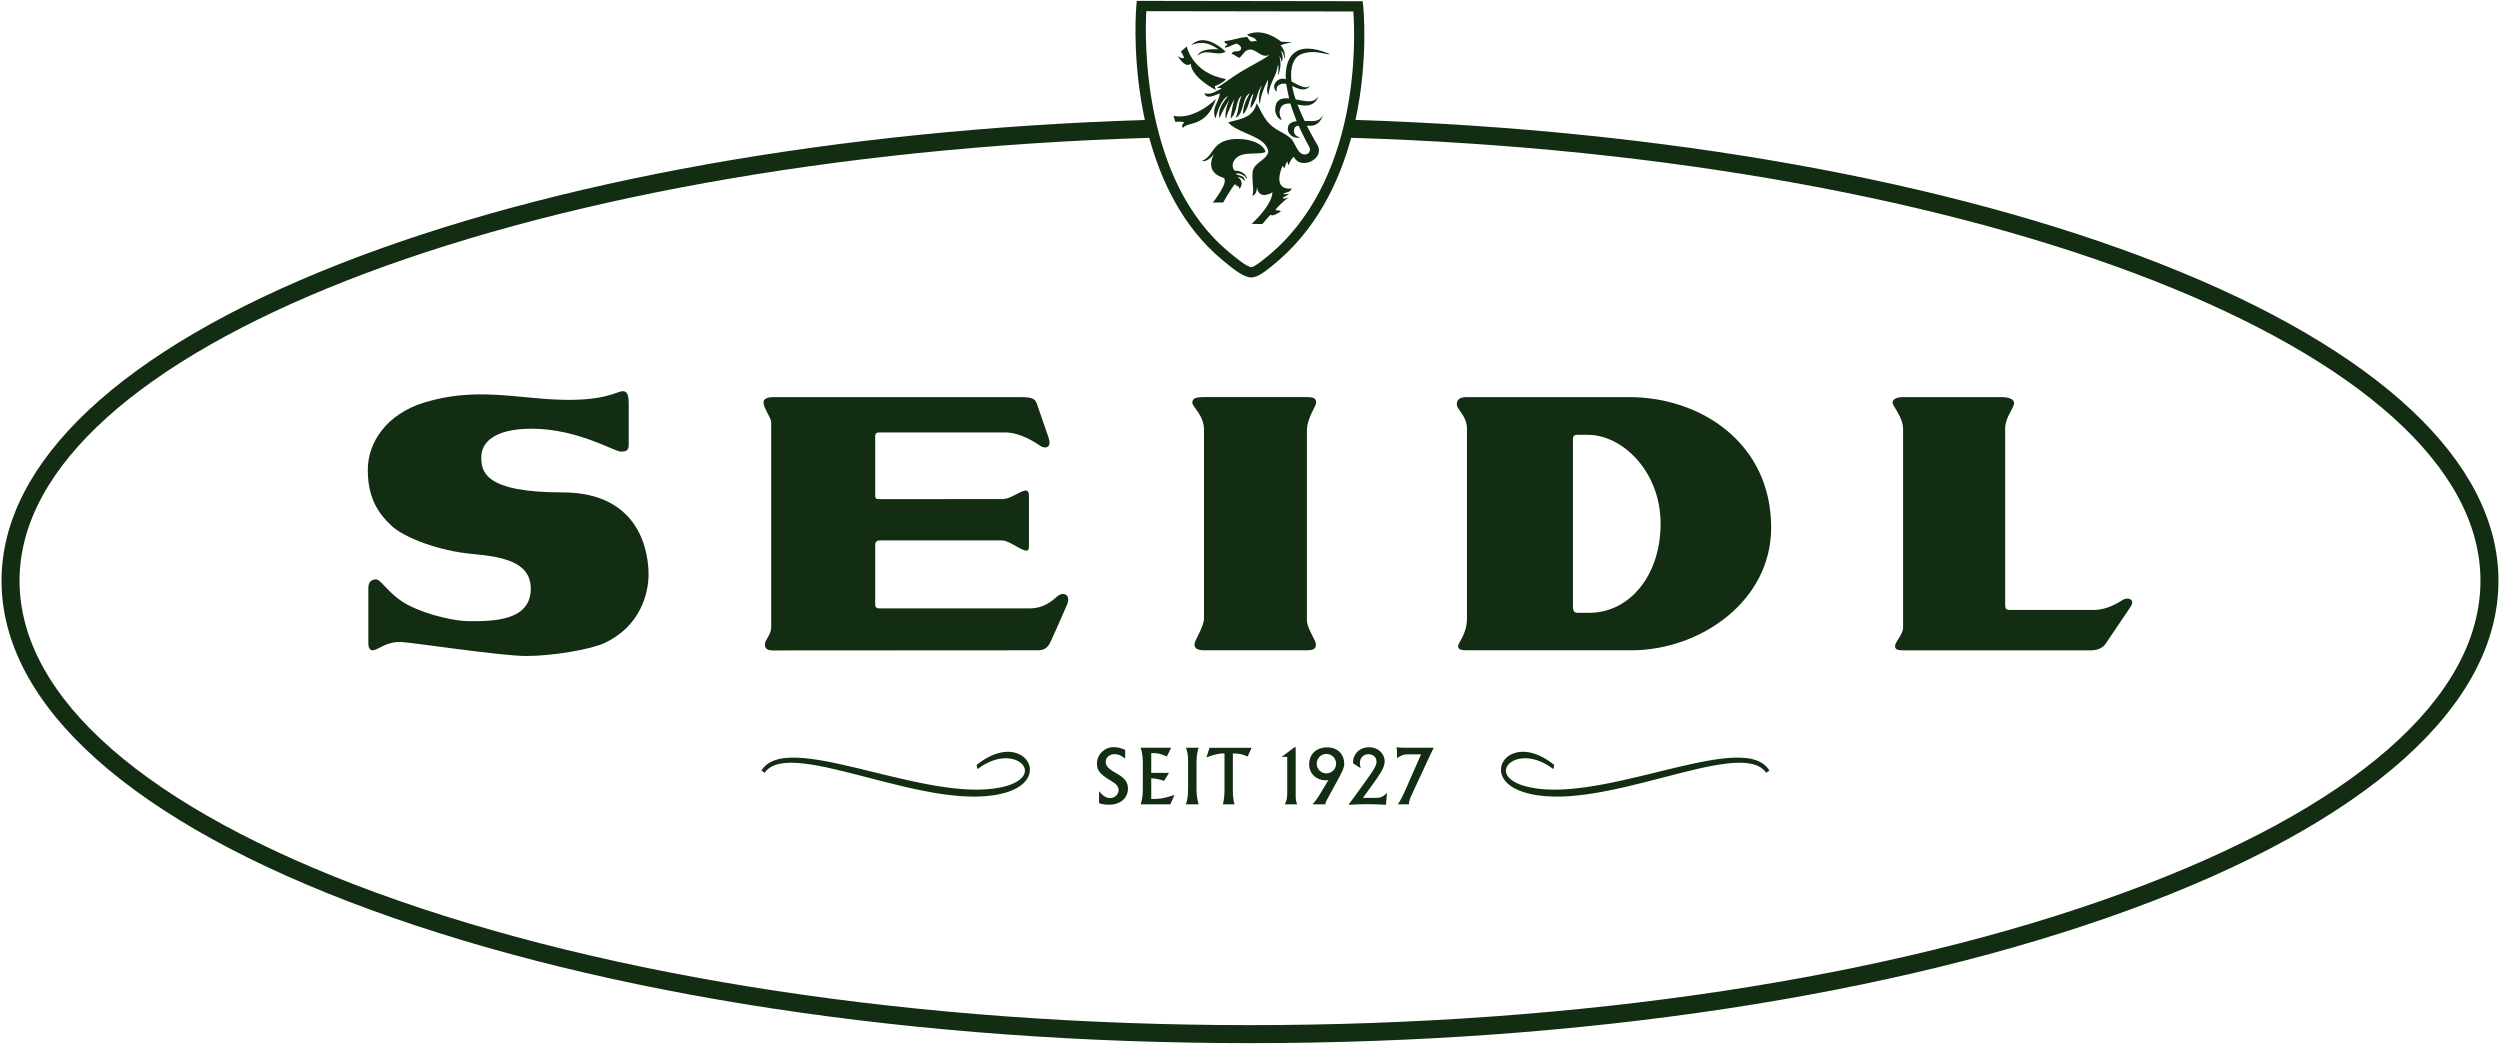
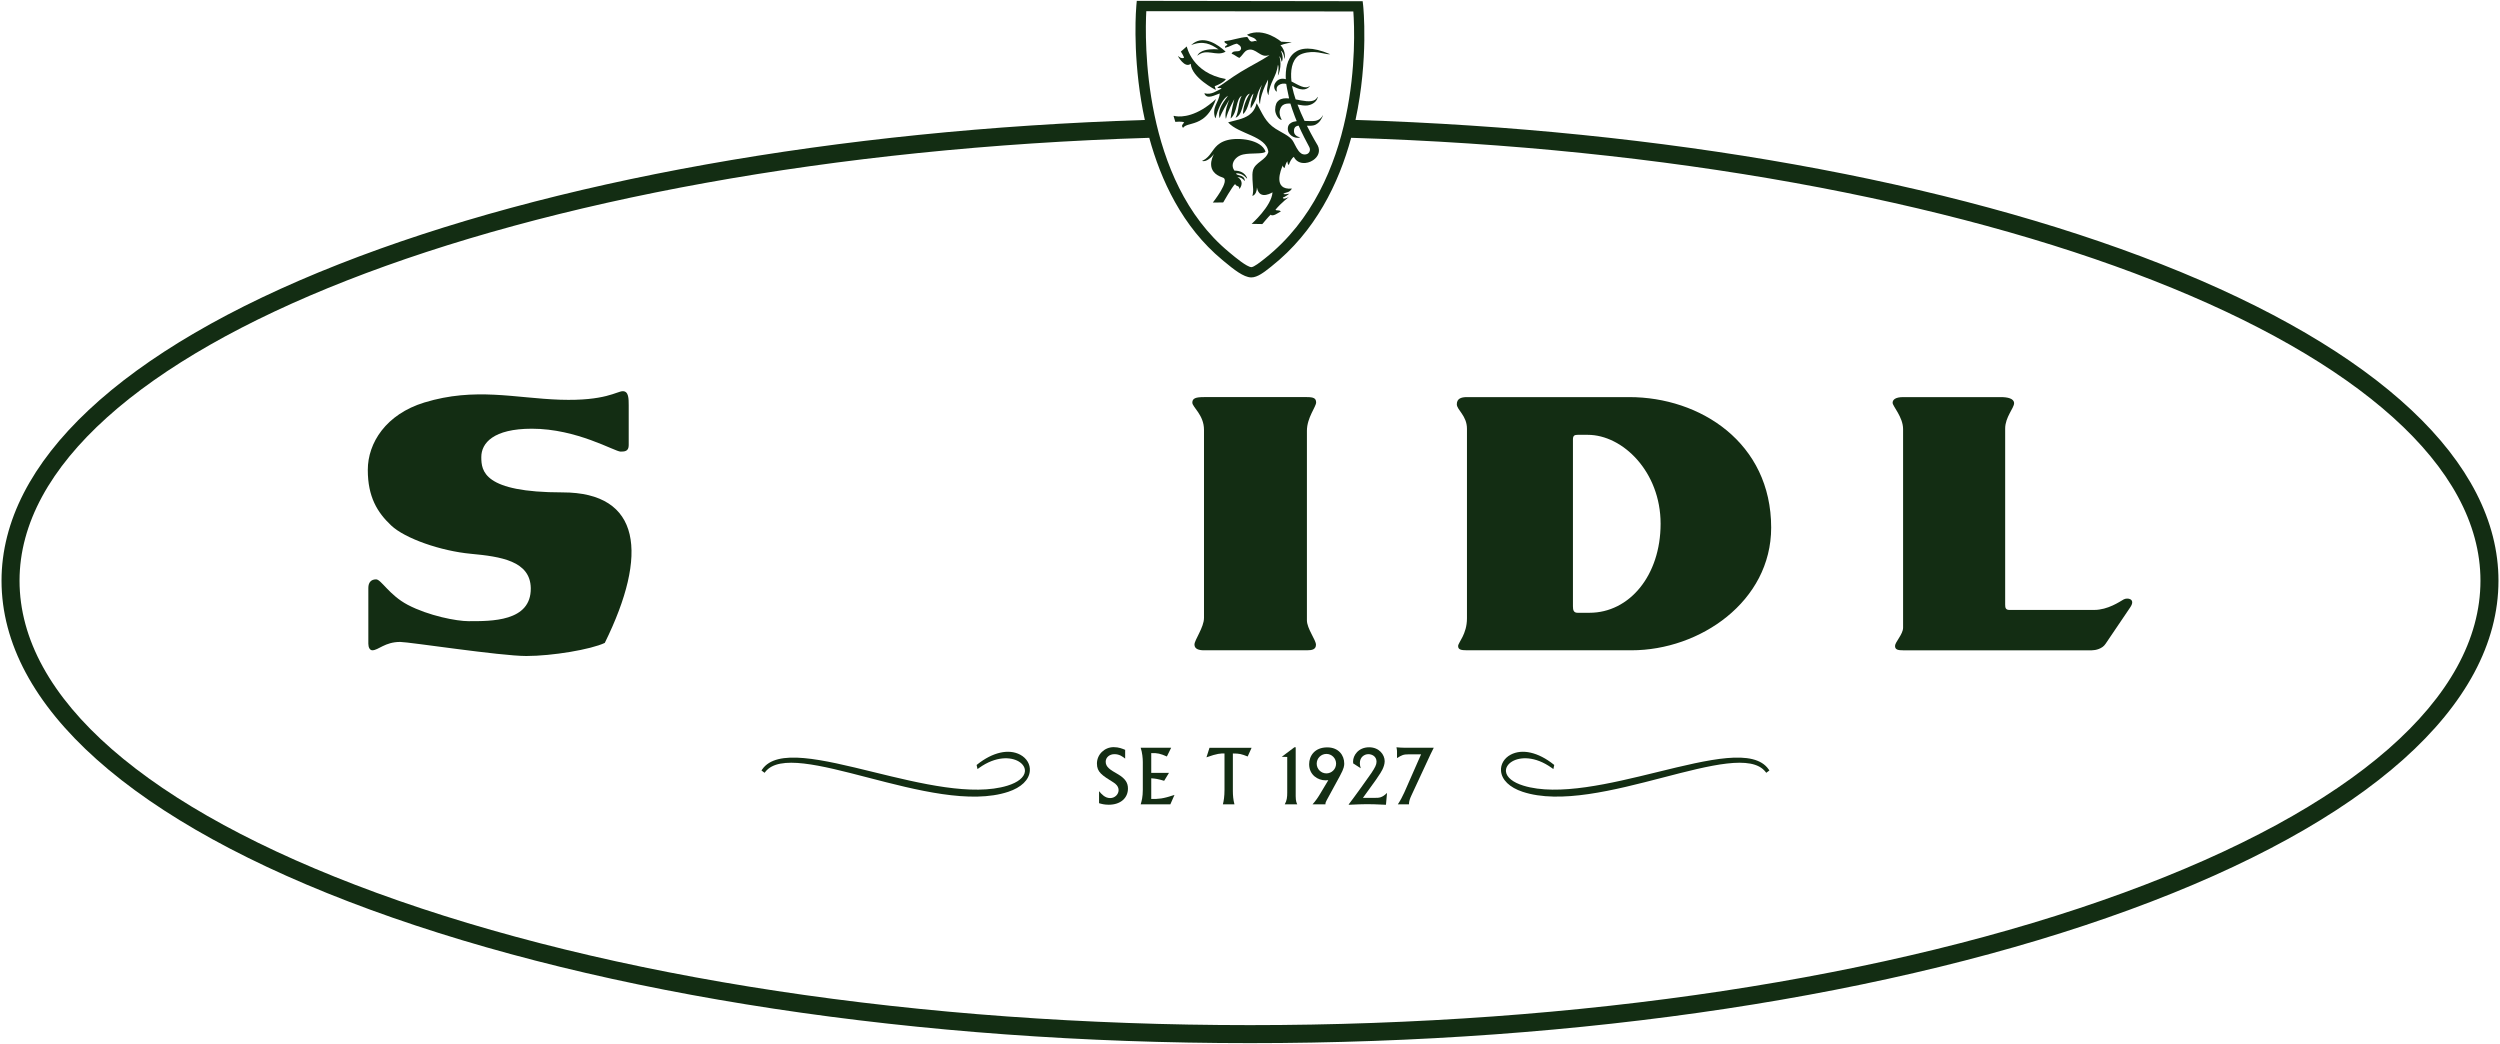
<svg xmlns="http://www.w3.org/2000/svg" version="1.1" x="0px" y="0px" width="697px" height="291px" viewBox="-0.427 -0.24 697 291" enable-background="new -0.427 -0.24 697 291" xml:space="preserve">
  <defs>
</defs>
  <path id="path14_1_" fill="#132D13" d="M591.561,248.69c-64.998,23.781-151.472,36.875-243.486,36.875  c-92.018,0-178.49-13.094-243.489-36.875C40.38,225.2,5.021,194.29,5.021,161.652c0-63.91,138.278-118.079,314.966-123.468  c3.201,11.699,9.188,24.791,20.398,34.068l0.437,0.364c2.792,2.329,5.468,4.427,7.541,4.488l0.092,0.001  c1.712,0,3.617-1.508,5.3-2.841l0.276-0.219c12.249-9.687,18.796-23.15,22.249-35.863c176.616,5.374,314.847,59.548,314.847,123.47  C691.126,194.288,655.768,225.2,591.561,248.69z M319.159,2.874l57.726,0.086c0.548,7.644,2.029,47.747-24.632,68.835l-0.28,0.22  c-0.979,0.777-2.804,2.223-3.519,2.223v1.434l-0.005-1.434c-1.254-0.039-4.549-2.788-5.788-3.824l-0.445-0.371  C317.954,49.968,318.757,10.543,319.159,2.874z M602.13,73.403C543.07,50.166,463.354,35.91,377.489,33.202  c3.676-17.055,2.169-31.571,2.14-31.835l-0.145-1.271L316.508,0l-0.12,1.307c-0.044,0.485-1.05,12.042,1.357,26.614  c0.278,1.689,0.611,3.458,1.011,5.284c-85.846,2.716-165.562,16.969-224.646,40.2C33.423,97.262,0,128.604,0,161.652  c0,34.9,36.53,67.485,102.86,91.75c65.538,23.978,152.623,37.183,245.214,37.183s179.673-13.205,245.211-37.183  c66.332-24.266,102.861-56.851,102.861-91.75C696.146,128.599,662.758,97.259,602.13,73.403" />
  <path id="path16_1_" fill="#132D13" d="M284.017,210.175c-3.22-1.719-7.702-0.701-11.989,2.723l-0.176,0.137l0.05,0.219l0.084,0.392  l0.114,0.535l0.445-0.319c4.696-3.369,8.879-3.081,11.033-1.812c1.212,0.714,1.86,1.78,1.735,2.852  c-0.186,1.585-1.948,3.004-4.839,3.895c-9.706,2.996-24.372-0.598-37.313-3.768c-14.511-3.559-27.044-6.629-31.097-0.744  l-0.196,0.283l0.277,0.208l0.312,0.233l0.28,0.21l0.218-0.277c3.79-4.844,15.33-1.845,28.691,1.628  c13.4,3.48,28.59,7.425,39.047,3.94c3.602-1.199,5.788-3.31,6-5.79C286.851,212.884,285.823,211.143,284.017,210.175" />
  <path id="path18_1_" fill="#132D13" d="M461.592,215.024c-12.94,3.172-27.607,6.765-37.311,3.768  c-2.893-0.889-4.656-2.308-4.842-3.893c-0.127-1.071,0.521-2.137,1.733-2.851c2.154-1.272,6.337-1.559,11.034,1.812l0.447,0.32  l0.113-0.537l0.083-0.394l0.045-0.217l-0.172-0.137c-4.289-3.425-8.772-4.44-11.992-2.72c-1.806,0.967-2.831,2.706-2.673,4.543  c0.21,2.479,2.396,4.589,6.002,5.789c10.455,3.484,25.645-0.461,39.046-3.942c13.357-3.47,24.897-6.467,28.684-1.624l0.216,0.273  l0.28-0.207l0.318-0.234l0.28-0.208l-0.197-0.284C488.633,208.397,476.104,211.468,461.592,215.024" />
  <path id="path20_1_" fill="#132D13" d="M311.145,215.548c-1.979-1.132-3.304-1.908-3.304-3.403c0-1.243,1.073-2.125,2.442-2.125  c1.407,0,2.292,0.696,2.984,1.24v-2.444c-0.758-0.31-1.764-0.753-3.196-0.753c-2.584,0-4.671,2.059-4.671,4.564  c0,2.4,1.347,3.243,4.715,5.344c0.46,0.29,1.324,0.988,1.324,2.083c0,1.117-0.988,2.209-2.354,2.209  c-1.455,0-2.382-1.092-3.096-1.916v3.341c0.738,0.217,1.473,0.428,2.713,0.428c3.302,0,5.344-1.894,5.344-4.507  C314.046,218.095,313.414,216.856,311.145,215.548" />
  <path id="path22_1_" fill="#132D13" d="M320.539,216.747c1.2,0.088,1.791,0.169,3.601,0.698l1.344-2.21h-4.944v-5.512  c1.663-0.06,2.587,0.148,4.354,0.948l1.2-2.438h-8.499c0.444,1.365,0.594,2.92,0.594,3.995v7.724c0,2.019-0.318,3.132-0.594,4.058  h8.27l1.157-2.632c-3.347,1.136-4.46,1.136-6.481,1.136V216.747" />
-   <path id="path24_1_" fill="#132D13" d="M333.756,208.232h-3.551c0.393,0.969,0.607,1.953,0.607,3.741v7.511  c0,2.635-0.297,3.534-0.607,4.524h3.551c-0.463-1.666-0.59-2.565-0.59-4.356v-7.255  C333.166,210.021,333.459,209.155,333.756,208.232" />
  <path id="path26_1_" fill="#132D13" d="M335.933,210.903c3.048-1.097,3.975-1.097,5.029-1.073v10.159c0,1.873-0.21,3.03-0.445,4.02  h3.222c-0.339-1.221-0.444-2.507-0.444-3.767V209.83c1.833,0,2.397,0.148,4.126,0.841l1.092-2.417h-11.737L335.933,210.903" />
  <path id="path28_1_" fill="#132D13" d="M360.812,208.102h-0.36l-3.533,2.653l1.533,0.042v9.996c0,1.118-0.082,2.169-0.69,3.216  h3.489c-0.164-0.32-0.438-0.885-0.438-2.32V208.102" />
  <path id="path30_1_" fill="#132D13" d="M369.38,215.381c-1.511,0-2.711-1.216-2.711-2.714c0-1.515,1.222-2.715,2.711-2.715  c1.477,0,2.695,1.2,2.695,2.715C372.075,214.166,370.856,215.381,369.38,215.381z M369.618,208.128  c-3.519,0-5.056,2.375-5.056,4.692c0,3.049,2.487,4.495,4.544,4.495c0.273,0,0.596-0.018,0.803-0.04l-2.207,3.687  c-0.632,1.069-1.346,2.121-2.189,3.047h3.594c0-0.423,0.066-0.611,0.321-1.092l3.723-6.843c1.18-2.166,1.195-2.863,1.195-3.465  C374.346,210.356,372.793,208.128,369.618,208.128" />
  <path id="path32_1_" fill="#132D13" d="M379.56,222.2l3.621-5.025l0.804-1.203c0.503-0.713,1.638-2.398,1.638-3.999  c0-1.744-1.493-3.871-4.333-3.871c-3.054,0-4.481,2.318-4.481,3.957l0.043,0.548l2.101,1.344c-0.149-0.484-0.252-0.907-0.252-1.432  c0-1.701,1.281-2.5,2.378-2.5c0.928,0,2.273,0.567,2.273,2.103c0,0.841-0.422,1.639-1.431,3.157  c-0.55,0.843-4.944,6.964-6.313,8.728v0.125c2-0.104,4.167-0.169,5.092-0.169c0.864,0,3.029,0.044,5.28,0.169l0.297-3.308  c-1.369,1.375-2.253,1.375-3.245,1.375H379.56" />
  <path id="path34_1_" fill="#132D13" d="M390.027,208.191c-0.38-0.023-0.76-0.042-1.117-0.088c0.127,0.564,0.149,1.029,0.149,1.076  v1.934c1.347-0.823,1.744-1.049,3.325-1.049h3.386l-4.648,10.575c-0.526,1.165-1.116,2.292-1.832,3.371h3.095  c0-0.971,0.398-1.831,0.65-2.397l5.364-11.548l0.905-1.831h-7.975C390.869,208.232,390.428,208.213,390.027,208.191" />
-   <path id="path36_1_" fill="#132D13" d="M156.378,137.039c-22.009,0-22.618-5.958-22.618-9.847c0-3.896,3.343-7.907,14.106-7.907  c12.586,0,23.101,6.385,24.745,6.385c1.147,0,2.247-0.093,2.247-1.796v-5.8v-5.268c0-1.872,0-3.979-1.638-3.979  c-1.643,0-4.897,2.781-17.438,2.375c-12.537-0.413-23.735-3.556-37.891,0.772c-10.703,3.275-15.776,11.264-15.776,18.79  c0,7.522,2.646,11.852,6.521,15.5c3.871,3.651,13.86,7.115,22.208,7.893c8.343,0.776,16.588,1.994,16.708,9.571  c0.146,9.427-11.149,9.216-17.348,9.216c-3.308,0-11.115-1.488-16.963-4.56c-5.118-2.689-7.417-7.098-8.806-7.098  c-1.378,0-2.171,0.831-2.171,2.397v8.768v6.773c0,1.064,0.434,1.836,1.117,1.836c1.679,0,3.502-2.328,7.759-2.328  c2.459,0,27.911,3.923,35.161,3.923c7.249,0,18.011-1.817,21.884-3.651c9.689-4.58,12.207-13.453,12.207-19.108  C180.394,154.244,178.387,137.039,156.378,137.039" />
+   <path id="path36_1_" fill="#132D13" d="M156.378,137.039c-22.009,0-22.618-5.958-22.618-9.847c0-3.896,3.343-7.907,14.106-7.907  c12.586,0,23.101,6.385,24.745,6.385c1.147,0,2.247-0.093,2.247-1.796v-5.8v-5.268c0-1.872,0-3.979-1.638-3.979  c-1.643,0-4.897,2.781-17.438,2.375c-12.537-0.413-23.735-3.556-37.891,0.772c-10.703,3.275-15.776,11.264-15.776,18.79  c0,7.522,2.646,11.852,6.521,15.5c3.871,3.651,13.86,7.115,22.208,7.893c8.343,0.776,16.588,1.994,16.708,9.571  c0.146,9.427-11.149,9.216-17.348,9.216c-3.308,0-11.115-1.488-16.963-4.56c-5.118-2.689-7.417-7.098-8.806-7.098  c-1.378,0-2.171,0.831-2.171,2.397v8.768v6.773c0,1.064,0.434,1.836,1.117,1.836c1.679,0,3.502-2.328,7.759-2.328  c2.459,0,27.911,3.923,35.161,3.923c7.249,0,18.011-1.817,21.884-3.651C180.394,154.244,178.387,137.039,156.378,137.039" />
  <path id="path38_1_" fill="#132D13" d="M366.464,179.508c0-1.323-2.523-4.513-2.523-6.791v-52.852c0-3.646,2.568-6.706,2.568-7.892  c0-1.186-0.726-1.501-2.568-1.501h-28.693c-2.265,0-3.254,0.316-3.254,1.547c0,1.232,3.254,3.424,3.254,7.569v52.442  c0,2.649-2.658,6.155-2.658,7.434c0,1.271,1.274,1.599,2.658,1.599h28.693C365.384,181.063,366.464,180.828,366.464,179.508" />
  <path id="path40_1_" fill="#132D13" d="M591.623,166.894c-1.064,0.608-4.396,2.916-8.194,2.916h-23.635  c-1.045,0-1.18-0.597-1.18-1.488v-49.08c0-3.193,2.489-5.727,2.489-7.067c0-1.337-1.881-1.701-3.625-1.701h-27.323  c-1.986,0-2.921,0.64-2.921,1.583c0,0.939,2.921,3.976,2.921,7.336v55.372c0,1.828-2.248,4.016-2.248,5.082  c0,1.064,0.867,1.217,2.248,1.217h52.619c1.025,0,2.912-0.408,3.814-1.784c0.901-1.38,5.249-7.791,6.891-10.185  C595.126,166.689,592.685,166.284,591.623,166.894" />
  <path id="path42_1_" fill="#132D13" d="M442.713,170.603h-3.313c-1.123,0-1.289-0.784-1.289-1.811v-46.559  c0-1.049,0.476-1.245,1.321-1.245h2.8c9.77,0,20.318,10.312,20.318,24.773C462.55,160.233,453.838,170.603,442.713,170.603  L442.713,170.603z M453.791,110.472h-45.229c-1.689,0-2.828,0.458-2.828,2.008c0,1.545,2.828,3.189,2.828,6.792v52.889  c0,4.429-2.466,6.754-2.466,7.71s0.727,1.189,2.466,1.189h45.873c19.059,0,38.94-13.589,38.94-34.201  C493.376,123.152,473.585,110.472,453.791,110.472" />
-   <path id="path44_1_" fill="#132D13" d="M294.513,165.896c-1.545,1.248-3.649,3.49-8.071,3.49h-41.492  c-1.372,0-1.372-0.579-1.372-1.316v-16.293c0-1.088,0.528-1.361,1.485-1.361h33.801c2.746,0,7.578,4.947,7.578,1.824v-14.252  c0-3.785-4.119,0.909-7.359,0.909c-3.249,0-33.454,0.023-34.388,0.023c-0.938,0-1.117-0.189-1.117-1.127  c0-0.94,0.016-15.165,0-16.24c-0.01-1.08,0.376-1.231,1.326-1.231h34.866c4.487,0,8.738,3.009,9.926,3.8  c1.185,0.784,3.222,0.563,2.211-2.374c-1.012-2.943-2.684-7.784-3.257-9.427c-0.564-1.643-1.783-1.849-5.046-1.849h-68.092  c-1.049,0-3.076,0.048-3.076,1.522c0,1.478,2.146,4.293,2.146,5.489v57.123c0,2.165-1.768,3.51-1.768,4.869  c0,1.351,1.15,1.626,2.107,1.626c0.956,0,72.496-0.045,74.015-0.045s2.661-0.412,3.62-2.532c0.953-2.124,3.278-7.309,4.485-10.129  C298.256,165.575,296.057,164.653,294.513,165.896" />
  <path id="path46_1_" fill="#132D13" d="M340.563,56.207c0,0,0.012-0.021,0.025-0.045h0.035c0,0,2.478-4.343,3.236-5.029  c0.026-0.019,0.056-0.043,0.076-0.048c0.405,0.86,1.08,0.202,1.193,1.357c0.021-0.029,0.032-0.057,0.052-0.086  c0.001,0.016,0.007,0.025,0.008,0.042c1.004-1.432,0.54-2.62-0.609-3.285c0.765-0.009,1.583,0.461,2.002,1.113  c-0.006-0.063-0.028-0.1-0.038-0.156c0.03,0.039,0.07,0.071,0.095,0.111c-0.139-1.889-2.221-1.263-2.45-2.073  c1.803-0.236,3.052,1.491,3.052,1.491s-0.026-0.091-0.072-0.212c0.082,0.095,0.138,0.167,0.138,0.167s-0.499-2.225-3.569-2.225  c-0.976-1.273-0.448-2.877,0.89-3.835c0.449-0.31,0.985-0.548,1.585-0.677c2.149-0.467,5.485-0.048,6.139-0.737  c-0.001-0.003-0.003-0.005-0.004-0.008c0.018-0.015,0.051-0.022,0.065-0.037c-1.176-3.38-7.558-4.055-10.72-3.192  c-0.828,0.224-1.469,0.525-1.993,0.869c-1.886,1.206-2.263,3.012-3.941,4.29c-0.294,0.216-0.623,0.418-1.01,0.599  c0.005,0.001,0.011-0.001,0.016,0c-0.026,0.013-0.049,0.029-0.077,0.042c0.657,0.175,1.319-0.1,1.886-0.504  c0.669-0.458,1.198-1.092,1.461-1.436c-0.533,0.958-2.419,4.981,2.466,6.564c2.188,0.709-2.79,6.961-2.79,6.961L340.563,56.207" />
  <path id="path48_1_" fill="#132D13" d="M331.548,17.544c0.248,3.899,6.937,7.27,6.937,7.27l-0.029-0.085  c0.057,0.028,0.09,0.045,0.09,0.045l-0.322-0.975c0.249-0.092,1.469-0.555,2.337-1.199c0.341-0.245,0.635-0.516,0.795-0.803  c-9.44-1.643-10.909-9.084-10.909-9.084l-0.061,0.052l-0.001-0.009l-1.587,1.384c0,0,0.93,1.444,0.866,1.747  c-0.021,0.004-0.029,0.023-0.064,0.011c-0.794,0.315-1.571-0.541-1.571-0.541s0.046,0.083,0.12,0.208  c-0.11-0.095-0.182-0.168-0.182-0.168S329.855,18.901,331.548,17.544" />
  <path id="path50_1_" fill="#132D13" d="M358.056,21.835c-0.72-0.197-1.403-0.207-2.004,0.148c-0.375,0.201-0.719,0.536-1.022,1.049  c-0.441,0.748-0.177,1.863,0.475,2.297c-0.007-0.042-0.013-0.086-0.02-0.131c0.029,0.024,0.05,0.065,0.08,0.087  c-0.086-0.615-0.22-1.217,0.496-1.767c0.672-0.478,1.387-0.527,2.112-0.375c0.062,0.464,0.134,0.874,0.204,1.193  c0.281,1.282,0.427,2.093,0.598,2.866c-1.145-0.109-2.166-0.028-2.866,0.533c-0.613,0.458-0.997,1.259-1.024,2.59  c-0.025,1.105,0.808,2.691,1.785,2.877c-0.015-0.024-0.027-0.055-0.04-0.08c0.033,0.01,0.066,0.031,0.1,0.038  c-0.412-0.693-0.738-1.688-0.553-2.564c0.146-0.695,0.425-1.167,0.796-1.479c0.563-0.442,1.326-0.537,2.166-0.484  c0.25,0.863,0.615,1.935,1.25,3.628c0.157,0.419,0.328,0.846,0.505,1.273c-0.598,0.071-1.127,0.208-1.537,0.452  c-0.655,0.358-1.029,0.971-0.927,2.005c0.118,1.159,1.508,2.473,3.364,2.148c-0.033-0.009-0.054-0.022-0.086-0.033  c0.05-0.007,0.097-0.003,0.147-0.012c-1.196-0.364-1.763-0.901-1.729-1.915c0.017-0.583,0.227-0.94,0.555-1.162  c0.208-0.124,0.464-0.194,0.749-0.234c0.984,2.213,2.113,4.392,2.986,6.005c0.346,0.705,0.122,1.424-0.424,1.804  c-0.345,0.213-0.804,0.3-1.33,0.179c-0.731-0.173-1.291-1.001-1.291-1.001l0.029,0.044c-0.741-0.976-1.251-2.352-1.741-3.003  c-0.953-1.256-2.977-2.088-4.628-3.139c-2.909-1.851-3.696-4.265-5.277-7.104c-0.008,0.036-0.021,0.065-0.029,0.1  c-0.011-0.019-0.021-0.036-0.029-0.055c-0.376,1.545-1.155,2.549-2.138,3.247c-1.657,1.149-3.873,1.448-5.715,1.988  c0.006,0.006,0.014,0.012,0.021,0.02c-0.028,0.006-0.057,0.015-0.084,0.021c2.918,3.307,10.702,3.732,11.209,8.24  c-0.643,2.342-3.68,2.817-4.293,5.15c-0.353,1.332-0.014,3.625,0.057,5.283c0.036,0.901-0.213,1.82-0.213,1.82  s0.18-0.034,0.402-0.204c0.34-0.232,0.811-0.811,0.867-2.156c0.688,3.916,4.597,1.147,4.339,1.37  c-0.272,3.88-5.824,8.781-5.824,8.781l2.964,0.055c0,0,0.025-0.032,0.037-0.045h0.025c0,0,1.831-2.201,2.284-2.571  c0.632,0.644,2.127-0.553,2.78-0.876c-0.004-0.002-0.007-0.004-0.011-0.006c0.02-0.012,0.048-0.028,0.069-0.039  c-0.571-0.488-1.126-0.086-1.496-0.462c1.637-1.989,3.745-3.539,3.745-3.539s-1.718,0.904-1.667,0.136  c0.602-0.199,1.265-0.672,1.553-0.892c0.128-0.096,0.209-0.163,0.209-0.163s-1.634,0.337-1.609-0.025  c0.793-0.397,1.263-0.3,1.766-0.721c0.189-0.144,0.383-0.352,0.6-0.689c-5.47,0.489-3.065-5.354-2.558-6.475  c-0.005,0.168,0.057,0.451,0.434,0.76c0.011-0.025,0.018-0.052,0.025-0.079c0.015,0.012,0.022,0.023,0.037,0.035  c0.276-0.674,0.32-1.43,0.839-1.848c-0.076,0.333,0.069,0.825,0.303,1.021c0.008-0.024,0.021-0.053,0.029-0.079  c0.011,0.009,0.016,0.025,0.026,0.035c0.239-0.778,0.755-1.803,1.389-2.217c1.048,2.143,3.654,2.093,5.358,0.94  c1.34-0.873,2.154-2.42,1.291-4.135c-0.003-0.001-0.006,0.001-0.009,0.001c-0.099-0.164-1.467-2.426-3.001-5.489  c0.642,0.032,1.282,0.039,1.842-0.085c0.491-0.109,0.899-0.349,1.239-0.644c1.038-0.859,1.438-2.246,1.438-2.246  s-0.041,0.101-0.133,0.253c0.043-0.122,0.072-0.211,0.072-0.211s-0.246,0.602-0.901,1.084c-0.403,0.281-0.948,0.515-1.679,0.548  c-0.767,0.036-1.651-0.008-2.529-0.031c-0.692-1.445-1.378-3.003-1.97-4.563c1.017,0.185,2.01,0.368,2.793,0.245  c0.675-0.106,1.185-0.32,1.579-0.575c1.179-0.719,1.32-1.824,1.262-1.833c-0.018,0.034-0.039,0.06-0.055,0.092  c-0.002-0.019,0.001-0.049-0.004-0.051c-0.17,0.354-0.404,0.615-0.688,0.805c-1.228,0.77-3.345,0.267-5.402-0.119  c-0.364-1.081-0.675-2.148-0.879-3.152c-0.04-0.2-0.076-0.4-0.11-0.603c0.743,0.334,1.475,0.704,2.173,0.875  c1.04,0.256,1.747,0.016,2.186-0.274c0.448-0.276,0.638-0.622,0.611-0.638c-1.27,1.131-3.227-0.244-5.146-1.209  c-0.324-2.95,0.077-5.817,1.975-7.202c0.322-0.227,0.684-0.412,1.095-0.548c3.408-1.124,5.99,0.19,7.649,0.19  c-0.055-0.024-0.105-0.041-0.16-0.064c0.073,0.004,0.153,0.018,0.223,0.018c-5.105-2.167-8.165-1.836-9.96-0.407  C358.296,16.133,357.926,19.365,358.056,21.835" />
  <path id="path52_1_" fill="#132D13" d="M341.789,12.256c-0.124,0.106-0.29,0.169-0.424,0.264c-0.171,0.096-0.305,0.229-0.237,0.565  c1.519-0.333,1.851-0.873,3.304-1.159c0.479,0.348,1.107,0.545,1.157,1.324c-0.051,0.353-0.204,0.545-0.407,0.665  c-0.574,0.275-1.512-0.009-1.968,0.434c-0.116,0.091-0.215,0.207-0.271,0.388c0.7,0.183,1.508,0.934,2.156,1.167  c0.02-0.016,0.032-0.035,0.051-0.051c0.004,0.001,0.008,0.004,0.011,0.005c0.681-0.557,1.067-1.301,1.625-1.79  c0.178-0.144,0.365-0.272,0.592-0.352c2.388-0.85,3.59,2.516,6.139,1.349c-0.132,0.119-0.307,0.252-0.509,0.391  c-1.514,1.04-4.681,2.628-7.509,4.345c-2.932,1.779-5.436,3.763-6.457,4.308c0.001,0.003,0.004,0.003,0.004,0.005  c-0.02,0.011-0.048,0.029-0.066,0.04c0.139,0.352,1.026-0.049,1.147,0.317c-1.366,0.586-2.782,1.828-4.72,1.291  c0.008,0.021,0.019,0.036,0.028,0.058c-0.031-0.008-0.059-0.008-0.09-0.016c0.696,1.849,3.034,0.401,4.295,0  c-0.219,2.649-2.345,3.74-1.248,6.952c0.011-0.042,0.025-0.083,0.036-0.124c0.01,0.028,0.015,0.052,0.022,0.08  c0.641-2.378,1.691-4.818,2.983-5.904c0.169-0.136,0.342-0.256,0.519-0.341c-2.021,2.66-2.817,4.173-2.376,6.212  c0.013-0.042,0.031-0.088,0.048-0.13c0.005,0.029,0.005,0.057,0.012,0.086c0.537-1.597,2.192-4.305,2.704-5.125  c-0.335,0.729-1.423,3.313-1.024,5.364c0.013-0.049,0.031-0.102,0.044-0.152c0.007,0.038,0.009,0.075,0.017,0.109  c0.552-2.227,1.948-4.76,2.311-5.396c-0.139,0.544-0.807,3.216-1.021,5.361c0.025-0.023,0.04-0.055,0.065-0.079  c-0.001,0.012-0.003,0.025-0.004,0.038c1.909-1.729,1.423-5.425,3.026-6.284c-0.997,1.756-0.738,4.355-1.712,6.132  c0.159-0.067,0.302-0.152,0.435-0.252c1.814-1.262,1.568-5.262,3.178-6.337c0.113-0.068,0.233-0.125,0.366-0.164  c-0.986,1.492-1.935,3.744-1.902,5.703c0.024-0.019,0.039-0.045,0.06-0.064c0,0.006-0.001,0.015-0.001,0.022  c1.576-1.289,1.602-4.592,2.876-5.677c-0.45,1.896-0.953,2.743-0.782,4.115c0.02-0.032,0.036-0.058,0.056-0.089  c0.003,0.016,0.001,0.032,0.004,0.048c2.455-3.801,1.148-3.297,3.073-6.509c-1.417,3.663-0.589,5.381-0.589,5.381  s0-0.077,0.005-0.19c0.029,0.088,0.055,0.149,0.055,0.149s-0.095-2.355,2.23-6.792c-0.017,2.55-0.653,2.416,0.064,4.355  c0.004-0.059,0.016-0.106,0.022-0.163c0.015,0.043,0.022,0.074,0.039,0.119c0.286-3.624,2.221-4.98,2.637-8.455  c0.369,0.78-0.034,3.045-0.034,3.045s0.034-0.077,0.081-0.188c-0.015,0.085-0.023,0.144-0.023,0.144s1.257-2.522,0.355-5.356  c0.422,0.263,0.648,1.529,0.648,1.529s0.021-0.042,0.049-0.103c0.007,0.035,0.01,0.059,0.01,0.059s0.628-1.019-0.275-3.033  c0.915,0.501,0.97,2.323,0.97,2.323s0.025-0.108,0.047-0.271c0.011,0.133,0.016,0.228,0.016,0.228s0.536-2.089-1.146-3.787  c0.929-0.423,3.067-0.796,3.067-0.796l-0.135-0.007c0.112-0.021,0.194-0.036,0.194-0.036l-2.923-0.167c0,0-4.786-4.141-9.465-1.982  c0.005,0.005,0.011,0.008,0.016,0.013c-0.026,0.012-0.053,0.017-0.081,0.031c0.936,0.836,2.278,0.581,2.737,1.856  c-0.664-0.344-0.712,0.096-1.519,0.037c-0.719-0.271-0.694-0.745-1.153-1.273c-2.336,0.142-4.022,0.931-6.278,1.152  c-0.002,0.015,0.002,0.024,0.001,0.037c-0.021,0.003-0.041,0.008-0.064,0.011C340.896,11.938,341.662,11.779,341.789,12.256" />
  <path id="path54_1_" fill="#132D13" d="M339.3,13.532c-1.509-0.143-3.662-0.084-4.94,0.712c-0.445,0.263-0.791,0.608-0.974,1.062  c2.604-2.239,5.2,0.313,7.828-1.108c-0.004-0.002-0.008-0.006-0.012-0.01c0.024-0.012,0.048-0.019,0.072-0.032  c-2.059-1.922-5.919-4.575-8.996-2.336c-0.215,0.151-0.427,0.323-0.634,0.524C335.037,10.988,337.128,12.045,339.3,13.532" />
  <path id="path56_1_" fill="#132D13" d="M329.746,35.047c1.021-0.77,3.032-0.676,5.041-2.077c1.37-0.932,2.74-2.545,3.798-5.591  c-0.024,0.022-0.048,0.04-0.072,0.063c0.003-0.008,0.006-0.013,0.008-0.021c-1.261,1.159-2.456,2.045-3.567,2.727  c-4.893,2.972-8.137,1.895-8.137,1.895l0.021,0.067c-0.051-0.014-0.083-0.024-0.083-0.024l0.496,1.653c0,0,1.979-0.218,2.477,0.164  c-0.381,0.472-0.93,0.864-0.328,1.487c0.015-0.02,0.036-0.033,0.052-0.053c0.003,0.005,0.004,0.008,0.008,0.012  C329.541,35.233,329.638,35.135,329.746,35.047" />
</svg>